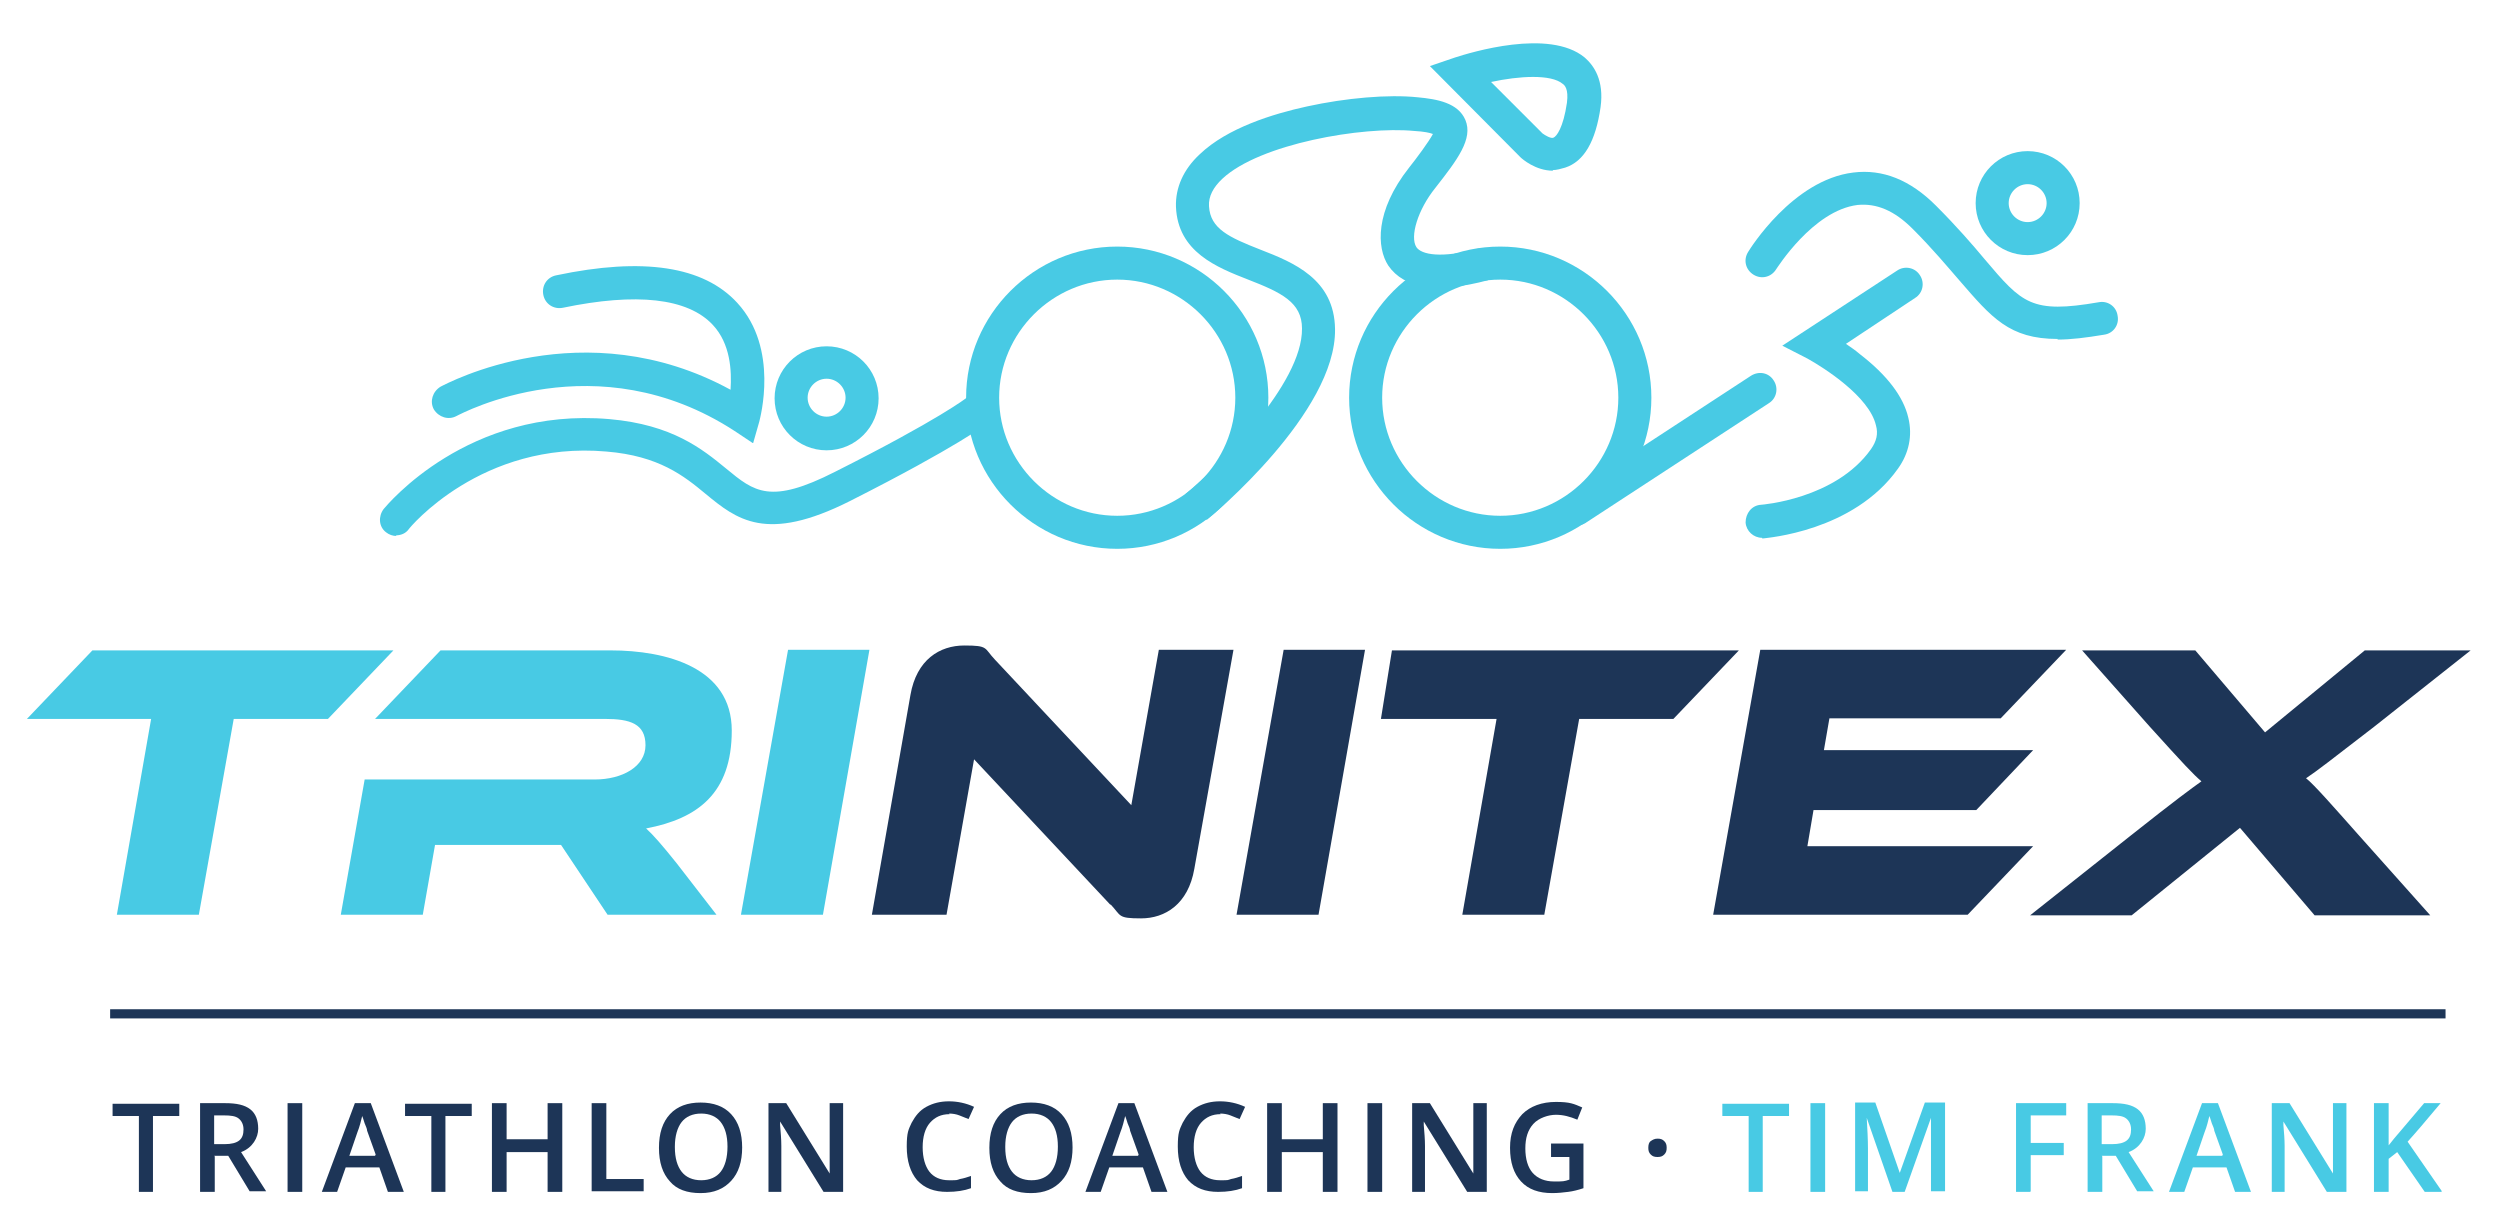
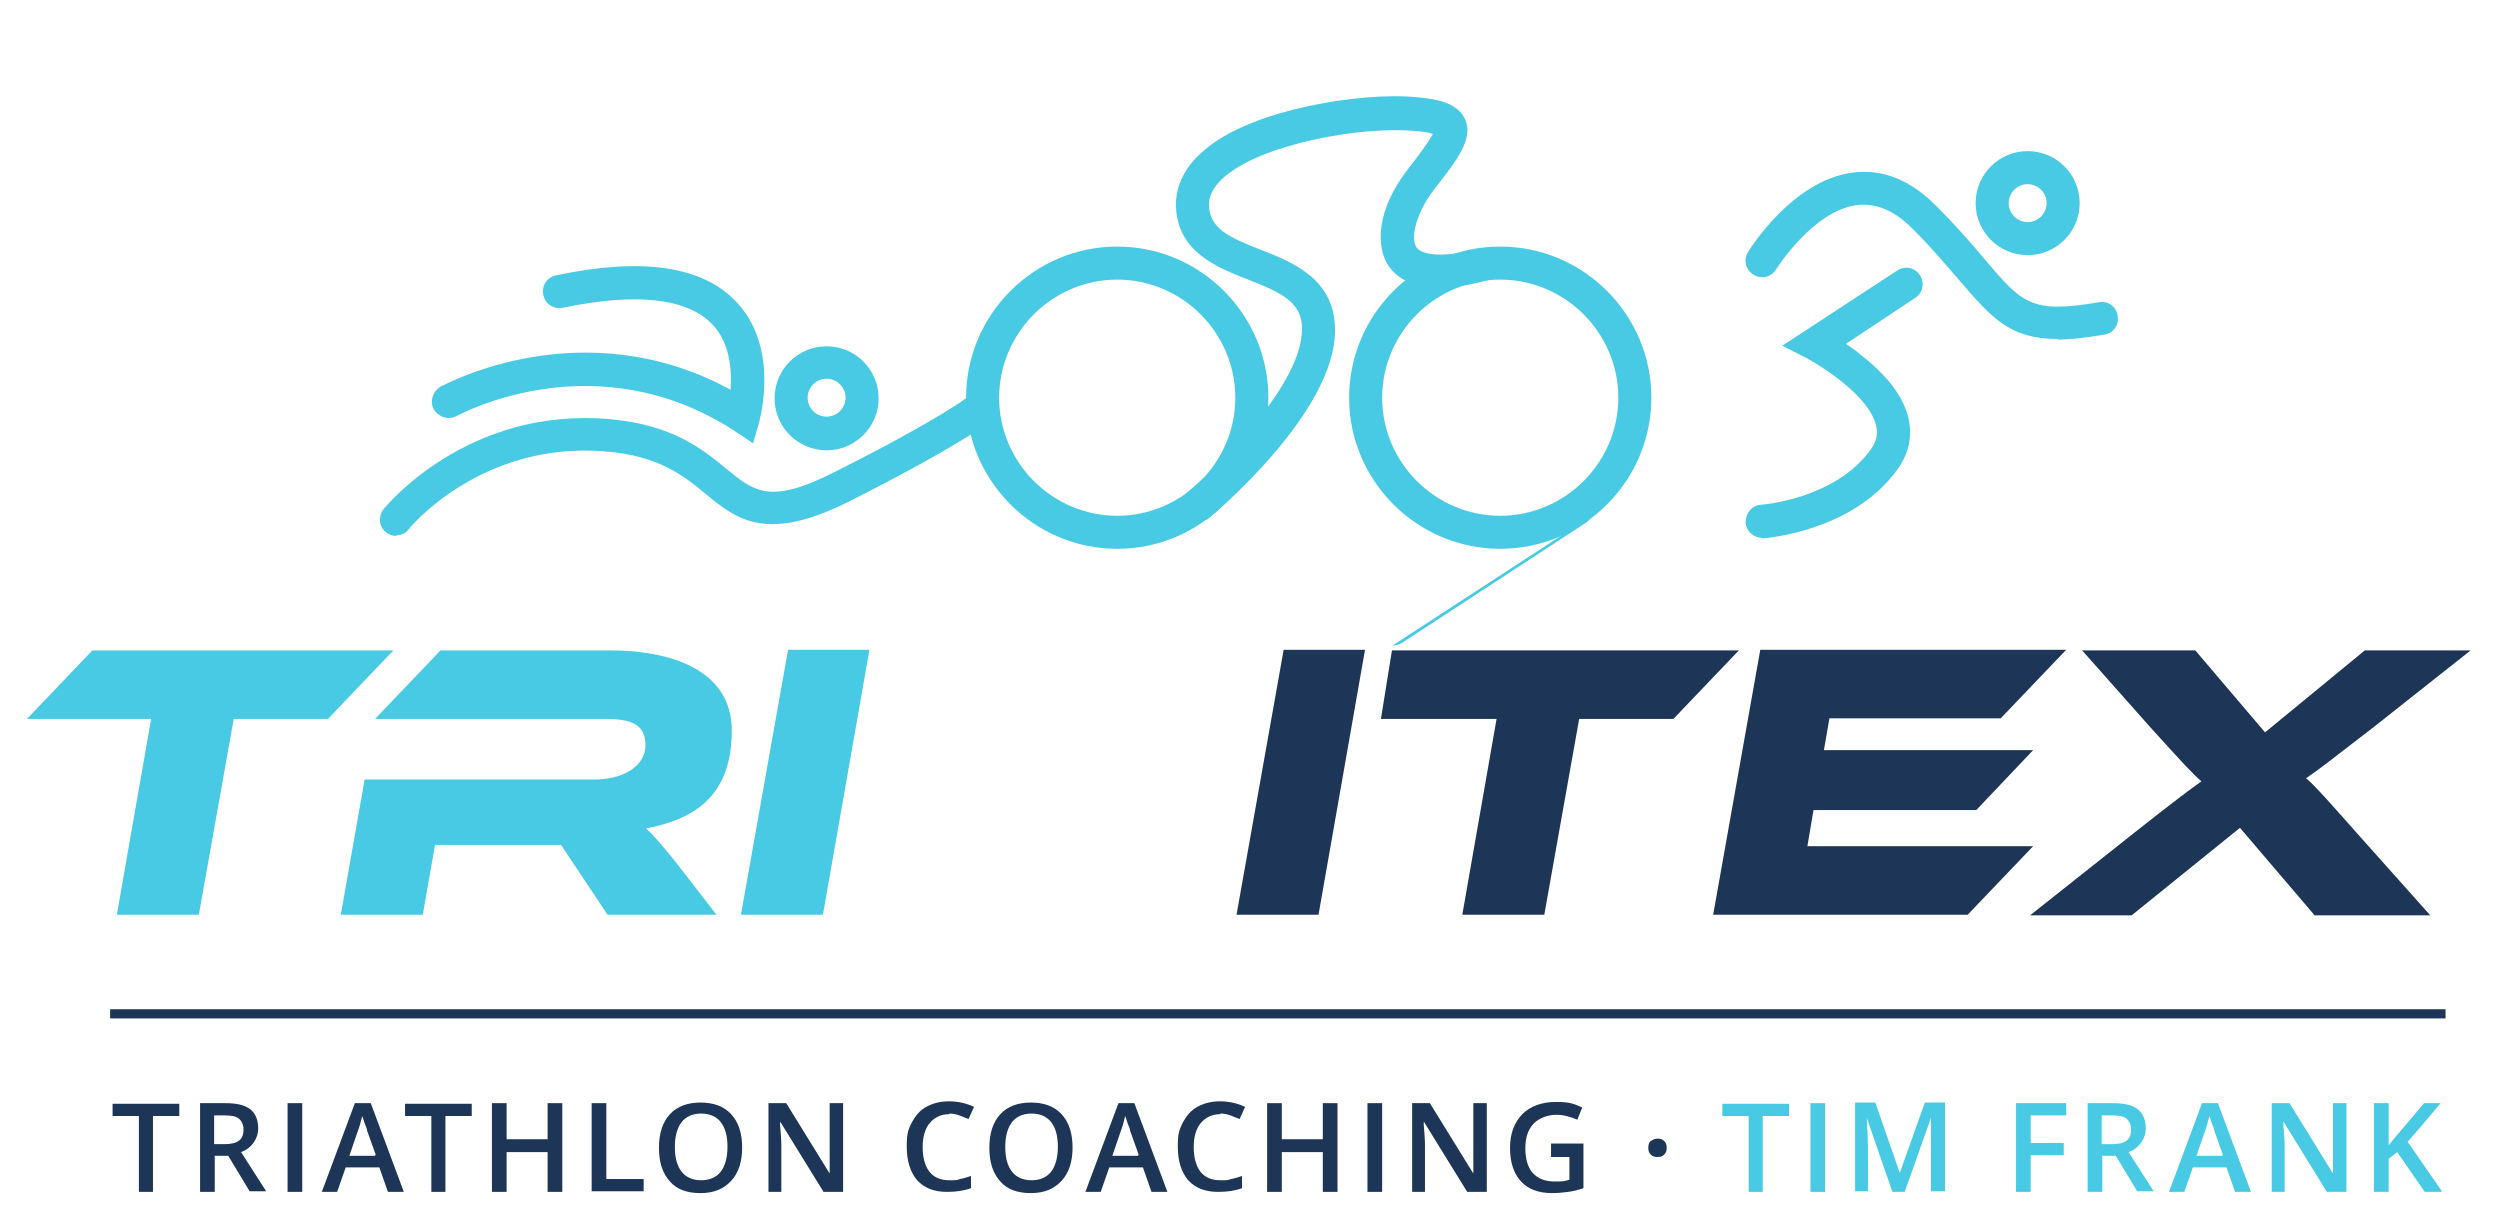
<svg xmlns="http://www.w3.org/2000/svg" id="Ebene_1" width="408.6" height="200" version="1.1" viewBox="0 0 408.6 200">
  <defs>
    <style> .st0 { fill: none; stroke: #1d3557; stroke-miterlimit: 10; stroke-width: 1.5px; } .st1 { fill: #48cae4; } .st2 { fill: #1d3557; } </style>
  </defs>
  <g>
    <path class="st1" d="M182.6,89.7c-13.6,0-24.7-11.1-24.7-24.7s11.1-24.7,24.7-24.7,24.7,11.1,24.7,24.7-11.1,24.7-24.7,24.7ZM182.6,45.7c-10.6,0-19.3,8.7-19.3,19.3s8.7,19.3,19.3,19.3,19.3-8.7,19.3-19.3-8.7-19.3-19.3-19.3Z" />
    <path class="st1" d="M245.2,89.7c-13.6,0-24.7-11.1-24.7-24.7s11.1-24.7,24.7-24.7,24.7,11.1,24.7,24.7-11.1,24.7-24.7,24.7ZM245.2,45.7c-10.6,0-19.3,8.7-19.3,19.3s8.7,19.3,19.3,19.3,19.3-8.7,19.3-19.3-8.7-19.3-19.3-19.3Z" />
    <path class="st1" d="M197.2,84.9l-3.4-4.2c5.3-4.4,19.1-17.9,19-27,0-4.3-3.4-5.9-8.8-8-5.1-2-11.5-4.5-11.8-11.9-.1-3.1,1.2-6.1,3.9-8.6,4.5-4.3,12-6.6,17.5-7.8,6.4-1.4,13.3-2,18.1-1.5,3.2.3,6.6.9,7.8,3.7,1.3,3.1-1.3,6.5-4.9,11.1-2.9,3.6-4.2,8-3.1,9.7.8,1.2,4,1.9,10.3.2l1.4,5.2c-8.2,2.2-13.7,1.4-16.3-2.4-1.9-2.9-2.2-8.9,3.4-16,1.2-1.5,3.2-4.2,3.9-5.5-.5-.2-1.4-.4-3.1-.5-8.4-.8-25.2,2.1-31.3,7.8-1.5,1.4-2.3,2.9-2.2,4.5.2,3.7,3.3,5.1,8.4,7.1,5.4,2.1,12.1,4.8,12.2,13,.2,13.6-20.1,30.5-21,31.2Z" />
-     <path class="st1" d="M253.8,27.9c-2.8,0-5-1.9-5.3-2.2h0c0,0-14.8-14.9-14.8-14.9l4.1-1.4c2.5-.8,15.4-4.8,21.2,0,1.5,1.3,3.2,3.7,2.6,8.1-.8,5.6-2.7,8.9-5.8,9.9-.7.2-1.4.4-2,.4ZM252.1,21.8c.4.3,1.4.9,1.8.7.5-.2,1.6-1.6,2.2-5.7.3-2.3-.4-2.9-.7-3.1-1.9-1.6-7.1-1.3-11.7-.3l8.4,8.4Z" />
    <path class="st1" d="M64.8,87.6c-.6,0-1.2-.2-1.7-.6-1.2-.9-1.3-2.6-.4-3.8.6-.7,13.8-16.7,36.9-14.7,10.3.9,15.2,4.9,19.1,8.1,4.6,3.8,7.2,5.9,17.8.5,17.1-8.6,21.5-12.1,21.5-12.1,1.2-.9,2.9-.7,3.8.4.9,1.2.8,2.8-.4,3.8-.2.1-4.7,3.7-22.5,12.7-13.7,6.9-18.5,3-23.6-1.2-3.5-2.9-7.6-6.2-16.2-6.9-20.4-1.8-32.2,12.5-32.3,12.7-.5.7-1.3,1-2.1,1Z" />
    <path class="st1" d="M123,72.4l-3-2c-22.5-14.6-44.4-2.9-45.4-2.4-1.3.7-2.9.2-3.7-1.1-.7-1.3-.2-2.9,1.1-3.7,1-.5,23.4-12.6,47.4.5.2-3.1,0-7.5-2.9-10.6-4.1-4.4-12.5-5.3-24.5-2.8-1.5.3-2.9-.6-3.2-2.1-.3-1.5.6-2.9,2.1-3.2,14.2-3,24.1-1.5,29.6,4.5,6.9,7.5,3.7,18.9,3.6,19.4l-1,3.5Z" />
    <path class="st1" d="M135.1,73.6c-4.7,0-8.5-3.8-8.5-8.5s3.8-8.5,8.5-8.5,8.5,3.8,8.5,8.5-3.8,8.5-8.5,8.5ZM135.1,61.9c-1.7,0-3.1,1.4-3.1,3.1s1.4,3.1,3.1,3.1,3.1-1.4,3.1-3.1-1.4-3.1-3.1-3.1Z" />
-     <path class="st1" d="M257.7,85.9c-.9,0-1.7-.4-2.3-1.2-.8-1.2-.5-2.9.8-3.7l30-19.6c1.3-.8,2.9-.5,3.7.8.8,1.2.5,2.9-.8,3.7l-30,19.6c-.5.3-1,.4-1.5.4Z" />
+     <path class="st1" d="M257.7,85.9c-.9,0-1.7-.4-2.3-1.2-.8-1.2-.5-2.9.8-3.7c1.3-.8,2.9-.5,3.7.8.8,1.2.5,2.9-.8,3.7l-30,19.6c-.5.3-1,.4-1.5.4Z" />
    <path class="st1" d="M336.3,55.4c-7.9,0-10.8-3.5-16-9.5-2-2.3-4.4-5.2-7.7-8.5-3-3-5.9-4.2-9-3.9-7.3.9-13.2,10.4-13.3,10.5-.8,1.3-2.4,1.7-3.7.9-1.3-.8-1.7-2.4-.9-3.7.3-.5,7.3-11.8,17.2-13,4.8-.6,9.3,1.2,13.5,5.4,3.4,3.4,6,6.4,8,8.8,6.1,7.2,7.6,8.9,18.6,7,1.5-.3,2.9.7,3.1,2.2.3,1.5-.7,2.9-2.2,3.1-3,.5-5.4.8-7.6.8Z" />
    <path class="st1" d="M331.4,41.7c-4.7,0-8.5-3.8-8.5-8.5s3.8-8.5,8.5-8.5,8.5,3.8,8.5,8.5-3.8,8.5-8.5,8.5ZM331.4,30.1c-1.7,0-3.1,1.4-3.1,3.1s1.4,3.1,3.1,3.1,3.1-1.4,3.1-3.1-1.4-3.1-3.1-3.1Z" />
    <path class="st1" d="M288,87.9c-1.4,0-2.6-1.1-2.7-2.5,0-1.5,1-2.8,2.5-2.9.1,0,12.2-.9,18-9.1.9-1.3,1.2-2.5.8-3.9-1.1-4.7-8.5-9.4-11.2-10.9l-4.1-2.1,18.8-12.3c1.2-.8,2.9-.5,3.7.8.8,1.2.5,2.9-.8,3.7l-11.3,7.5c.7.5,1.5,1,2.3,1.7,4.4,3.4,7.1,6.9,7.9,10.4.7,2.9.1,5.8-1.7,8.3-7.3,10.3-21.5,11.3-22,11.4,0,0-.1,0-.2,0Z" />
  </g>
  <g>
    <g>
      <g>
        <path class="st1" d="M64.3,106.3l-10.7,11.2h-15.4l-5.7,32h-13.4l5.6-32H4.4l10.7-11.2h49.1Z" />
        <path class="st1" d="M117.2,149.5h-17.9l-7.6-11.4h-20.6l-2,11.4h-13.4l3.9-22.1h37.6c4.5,0,8.3-2.1,8.3-5.6s-2.5-4.3-6.6-4.3h-37.6l10.7-11.2h27.8c9.1,0,19.8,2.8,19.8,13.1s-5.6,14.4-14,16c1.2,1.1,2.6,2.7,5,5.7l6.5,8.4Z" />
        <path class="st1" d="M134.5,149.5h-13.4l7.7-43.3h13.3l-7.6,43.3Z" />
-         <path class="st2" d="M181.5,147.9l-22.3-23.8-4.5,25.4h-12.2l6.3-35.9c1-5.8,4.8-8.1,8.8-8.1s3.2.4,5,2.3l22.3,23.8,4.5-25.4h12.2l-6.4,35.8c-1,5.8-4.8,8.1-8.7,8.1s-3.2-.4-5-2.3Z" />
        <path class="st2" d="M215.5,149.5h-13.4l7.7-43.3h13.3l-7.6,43.3Z" />
        <path class="st2" d="M284.2,106.3l-10.7,11.2h-15.4l-5.7,32h-13.4l5.6-32h-18.9l1.8-11.2h56.6Z" />
        <path class="st2" d="M332.2,138.4l-10.6,11.1h-41.6l7.7-43.3h50l-10.7,11.2h-28l-.9,5.2h34.2l-9.3,9.8h-26.6l-1,5.9h36.9Z" />
        <path class="st2" d="M403.8,106.3l-15.8,12.5c-7,5.4-9.3,7.2-11.1,8.4,1.3,1,4.7,4.9,8.7,9.4l11.6,13h-18.9l-12.2-14.3-17.7,14.3h-16.6l16.4-13c7.7-6.1,9.8-7.6,11.6-8.9-1.4-1.2-2.8-2.7-8.5-9l-11-12.4h18.5l11.4,13.4,16.3-13.4h17.3Z" />
      </g>
      <line class="st0" x1="18" y1="165.7" x2="399.7" y2="165.7" />
    </g>
    <g>
      <path class="st2" d="M25.1,194.8h-2.4v-12.4h-4.3v-2h10.9v2h-4.3v12.4Z" />
      <path class="st2" d="M35.1,189v5.8h-2.4v-14.5h4.1c1.9,0,3.2.3,4.1,1s1.3,1.8,1.3,3.2-.9,3.1-2.8,3.8l4.1,6.4h-2.7l-3.5-5.8h-2.3ZM35.1,187h1.6c1.1,0,1.9-.2,2.4-.6s.7-1,.7-1.8-.3-1.4-.8-1.8-1.3-.5-2.4-.5h-1.6v4.7Z" />
      <path class="st2" d="M47,194.8v-14.5h2.4v14.5h-2.4Z" />
      <path class="st2" d="M63.4,194.8l-1.4-4h-5.5l-1.4,4h-2.5l5.4-14.5h2.6l5.4,14.5h-2.5ZM61.4,188.7l-1.4-3.9c0-.3-.2-.7-.4-1.2-.2-.6-.3-1-.4-1.2-.2.8-.4,1.7-.8,2.7l-1.3,3.8h4.2Z" />
      <path class="st2" d="M72.9,194.8h-2.4v-12.4h-4.3v-2h10.9v2h-4.3v12.4Z" />
      <path class="st2" d="M91.9,194.8h-2.4v-6.5h-6.7v6.5h-2.4v-14.5h2.4v5.9h6.7v-5.9h2.4v14.5Z" />
      <path class="st2" d="M96.7,194.8v-14.5h2.4v12.4h6.1v2h-8.5Z" />
      <path class="st2" d="M121.3,187.5c0,2.4-.6,4.2-1.8,5.5-1.2,1.3-2.8,2-5,2s-3.9-.6-5-1.9c-1.2-1.3-1.8-3.1-1.8-5.5s.6-4.2,1.8-5.5c1.2-1.3,2.9-1.9,5-1.9s3.8.6,5,1.9c1.2,1.3,1.8,3.1,1.8,5.5ZM110.3,187.5c0,1.8.4,3.1,1.1,4,.7.9,1.8,1.4,3.2,1.4s2.5-.5,3.2-1.4c.7-.9,1.1-2.3,1.1-4.1s-.4-3.1-1.1-4c-.7-.9-1.8-1.4-3.2-1.4s-2.5.5-3.2,1.4c-.7.9-1.1,2.3-1.1,4Z" />
      <path class="st2" d="M137.5,194.8h-2.9l-7.1-11.5h0v.6c.1,1.2.2,2.3.2,3.4v7.5h-2.1v-14.5h2.9l7.1,11.5h0c0-.2,0-.7,0-1.7,0-1,0-1.7,0-2.2v-7.6h2.2v14.5Z" />
      <path class="st2" d="M155.2,182.1c-1.4,0-2.4.5-3.2,1.4s-1.2,2.3-1.2,4,.4,3.1,1.1,4c.7.9,1.8,1.4,3.2,1.4s1.2,0,1.8-.2c.6-.1,1.2-.3,1.8-.5v2c-1.1.4-2.4.6-3.9.6-2.1,0-3.7-.6-4.9-1.9-1.1-1.3-1.7-3.1-1.7-5.5s.3-2.8.8-3.9c.6-1.1,1.3-2,2.4-2.6s2.3-.9,3.7-.9,2.8.3,4.1.9l-.9,2c-.5-.2-1-.4-1.5-.6-.5-.2-1.1-.3-1.7-.3Z" />
      <path class="st2" d="M175.3,187.5c0,2.4-.6,4.2-1.8,5.5-1.2,1.3-2.8,2-5,2s-3.9-.6-5-1.9c-1.2-1.3-1.8-3.1-1.8-5.5s.6-4.2,1.8-5.5c1.2-1.3,2.9-1.9,5-1.9s3.8.6,5,1.9c1.2,1.3,1.8,3.1,1.8,5.5ZM164.3,187.5c0,1.8.4,3.1,1.1,4,.7.9,1.8,1.4,3.2,1.4s2.5-.5,3.2-1.4c.7-.9,1.1-2.3,1.1-4.1s-.4-3.1-1.1-4c-.7-.9-1.8-1.4-3.2-1.4s-2.5.5-3.2,1.4c-.7.9-1.1,2.3-1.1,4Z" />
      <path class="st2" d="M188.2,194.8l-1.4-4h-5.5l-1.4,4h-2.5l5.4-14.5h2.6l5.4,14.5h-2.5ZM186.1,188.7l-1.4-3.9c0-.3-.2-.7-.4-1.2-.2-.6-.3-1-.4-1.2-.2.8-.4,1.7-.8,2.7l-1.3,3.8h4.2Z" />
      <path class="st2" d="M199.5,182.1c-1.4,0-2.4.5-3.2,1.4s-1.2,2.3-1.2,4,.4,3.1,1.1,4c.7.9,1.8,1.4,3.2,1.4s1.2,0,1.8-.2c.6-.1,1.2-.3,1.8-.5v2c-1.1.4-2.4.6-3.9.6-2.1,0-3.7-.6-4.9-1.9-1.1-1.3-1.7-3.1-1.7-5.5s.3-2.8.8-3.9c.6-1.1,1.3-2,2.4-2.6s2.3-.9,3.7-.9,2.8.3,4.1.9l-.9,2c-.5-.2-1-.4-1.5-.6-.5-.2-1.1-.3-1.7-.3Z" />
      <path class="st2" d="M218.6,194.8h-2.4v-6.5h-6.7v6.5h-2.4v-14.5h2.4v5.9h6.7v-5.9h2.4v14.5Z" />
      <path class="st2" d="M223.5,194.8v-14.5h2.4v14.5h-2.4Z" />
      <path class="st2" d="M242.7,194.8h-2.9l-7.1-11.5h0v.6c.1,1.2.2,2.3.2,3.4v7.5h-2.1v-14.5h2.9l7.1,11.5h0c0-.2,0-.7,0-1.7,0-1,0-1.7,0-2.2v-7.6h2.2v14.5Z" />
      <path class="st2" d="M253.5,186.9h5.3v7.3c-.9.3-1.7.5-2.5.6-.8.1-1.7.2-2.6.2-2.2,0-3.9-.6-5.1-1.9-1.2-1.3-1.8-3.1-1.8-5.5s.7-4.1,2-5.5c1.3-1.3,3.2-2,5.5-2s2.9.3,4.3.9l-.8,2c-1.2-.5-2.3-.8-3.5-.8s-2.8.5-3.7,1.5-1.3,2.3-1.3,4,.4,3.1,1.2,4c.8.9,2,1.4,3.5,1.4s1.6,0,2.5-.3v-3.7h-3v-2Z" />
      <path class="st2" d="M269.4,187.6c0-.5.1-.9.4-1.1s.6-.4,1.1-.4.8.1,1.1.4c.3.3.4.6.4,1.1s-.1.8-.4,1.1c-.3.3-.6.4-1.1.4s-.8-.1-1.1-.4-.4-.6-.4-1.1Z" />
      <path class="st1" d="M288.2,194.8h-2.4v-12.4h-4.3v-2h10.9v2h-4.3v12.4Z" />
      <path class="st1" d="M295.9,194.8v-14.5h2.4v14.5h-2.4Z" />
      <path class="st1" d="M309.3,194.8l-4.2-12.1h0c.1,1.8.2,3.5.2,5v7h-2.1v-14.5h3.3l4,11.5h0l4.1-11.5h3.3v14.5h-2.3v-7.1c0-.7,0-1.7,0-2.8,0-1.2,0-1.9,0-2.1h0l-4.3,12.1h-2.1Z" />
      <path class="st1" d="M331.8,194.8h-2.3v-14.5h8.2v2h-5.8v4.5h5.4v2h-5.4v5.9Z" />
      <path class="st1" d="M343.6,189v5.8h-2.4v-14.5h4.1c1.9,0,3.2.3,4.1,1,.9.7,1.3,1.8,1.3,3.2s-.9,3.1-2.8,3.8l4.1,6.4h-2.7l-3.5-5.8h-2.3ZM343.6,187h1.6c1.1,0,1.9-.2,2.4-.6s.7-1,.7-1.8-.3-1.4-.8-1.8-1.3-.5-2.4-.5h-1.6v4.7Z" />
      <path class="st1" d="M365.3,194.8l-1.4-4h-5.5l-1.4,4h-2.5l5.4-14.5h2.6l5.4,14.5h-2.5ZM363.3,188.7l-1.4-3.9c0-.3-.2-.7-.4-1.2-.2-.6-.3-1-.4-1.2-.2.8-.4,1.7-.8,2.7l-1.3,3.8h4.2Z" />
      <path class="st1" d="M383.2,194.8h-2.9l-7.1-11.5h0v.6c.1,1.2.2,2.3.2,3.4v7.5h-2.1v-14.5h2.9l7.1,11.5h0c0-.2,0-.7,0-1.7,0-1,0-1.7,0-2.2v-7.6h2.2v14.5Z" />
      <path class="st1" d="M399,194.8h-2.7l-4.5-6.5-1.4,1.1v5.4h-2.4v-14.5h2.4v6.9c.6-.8,1.3-1.6,1.9-2.3l3.9-4.6h2.7c-2.5,3-4.3,5.1-5.4,6.3l5.6,8.1Z" />
    </g>
  </g>
</svg>